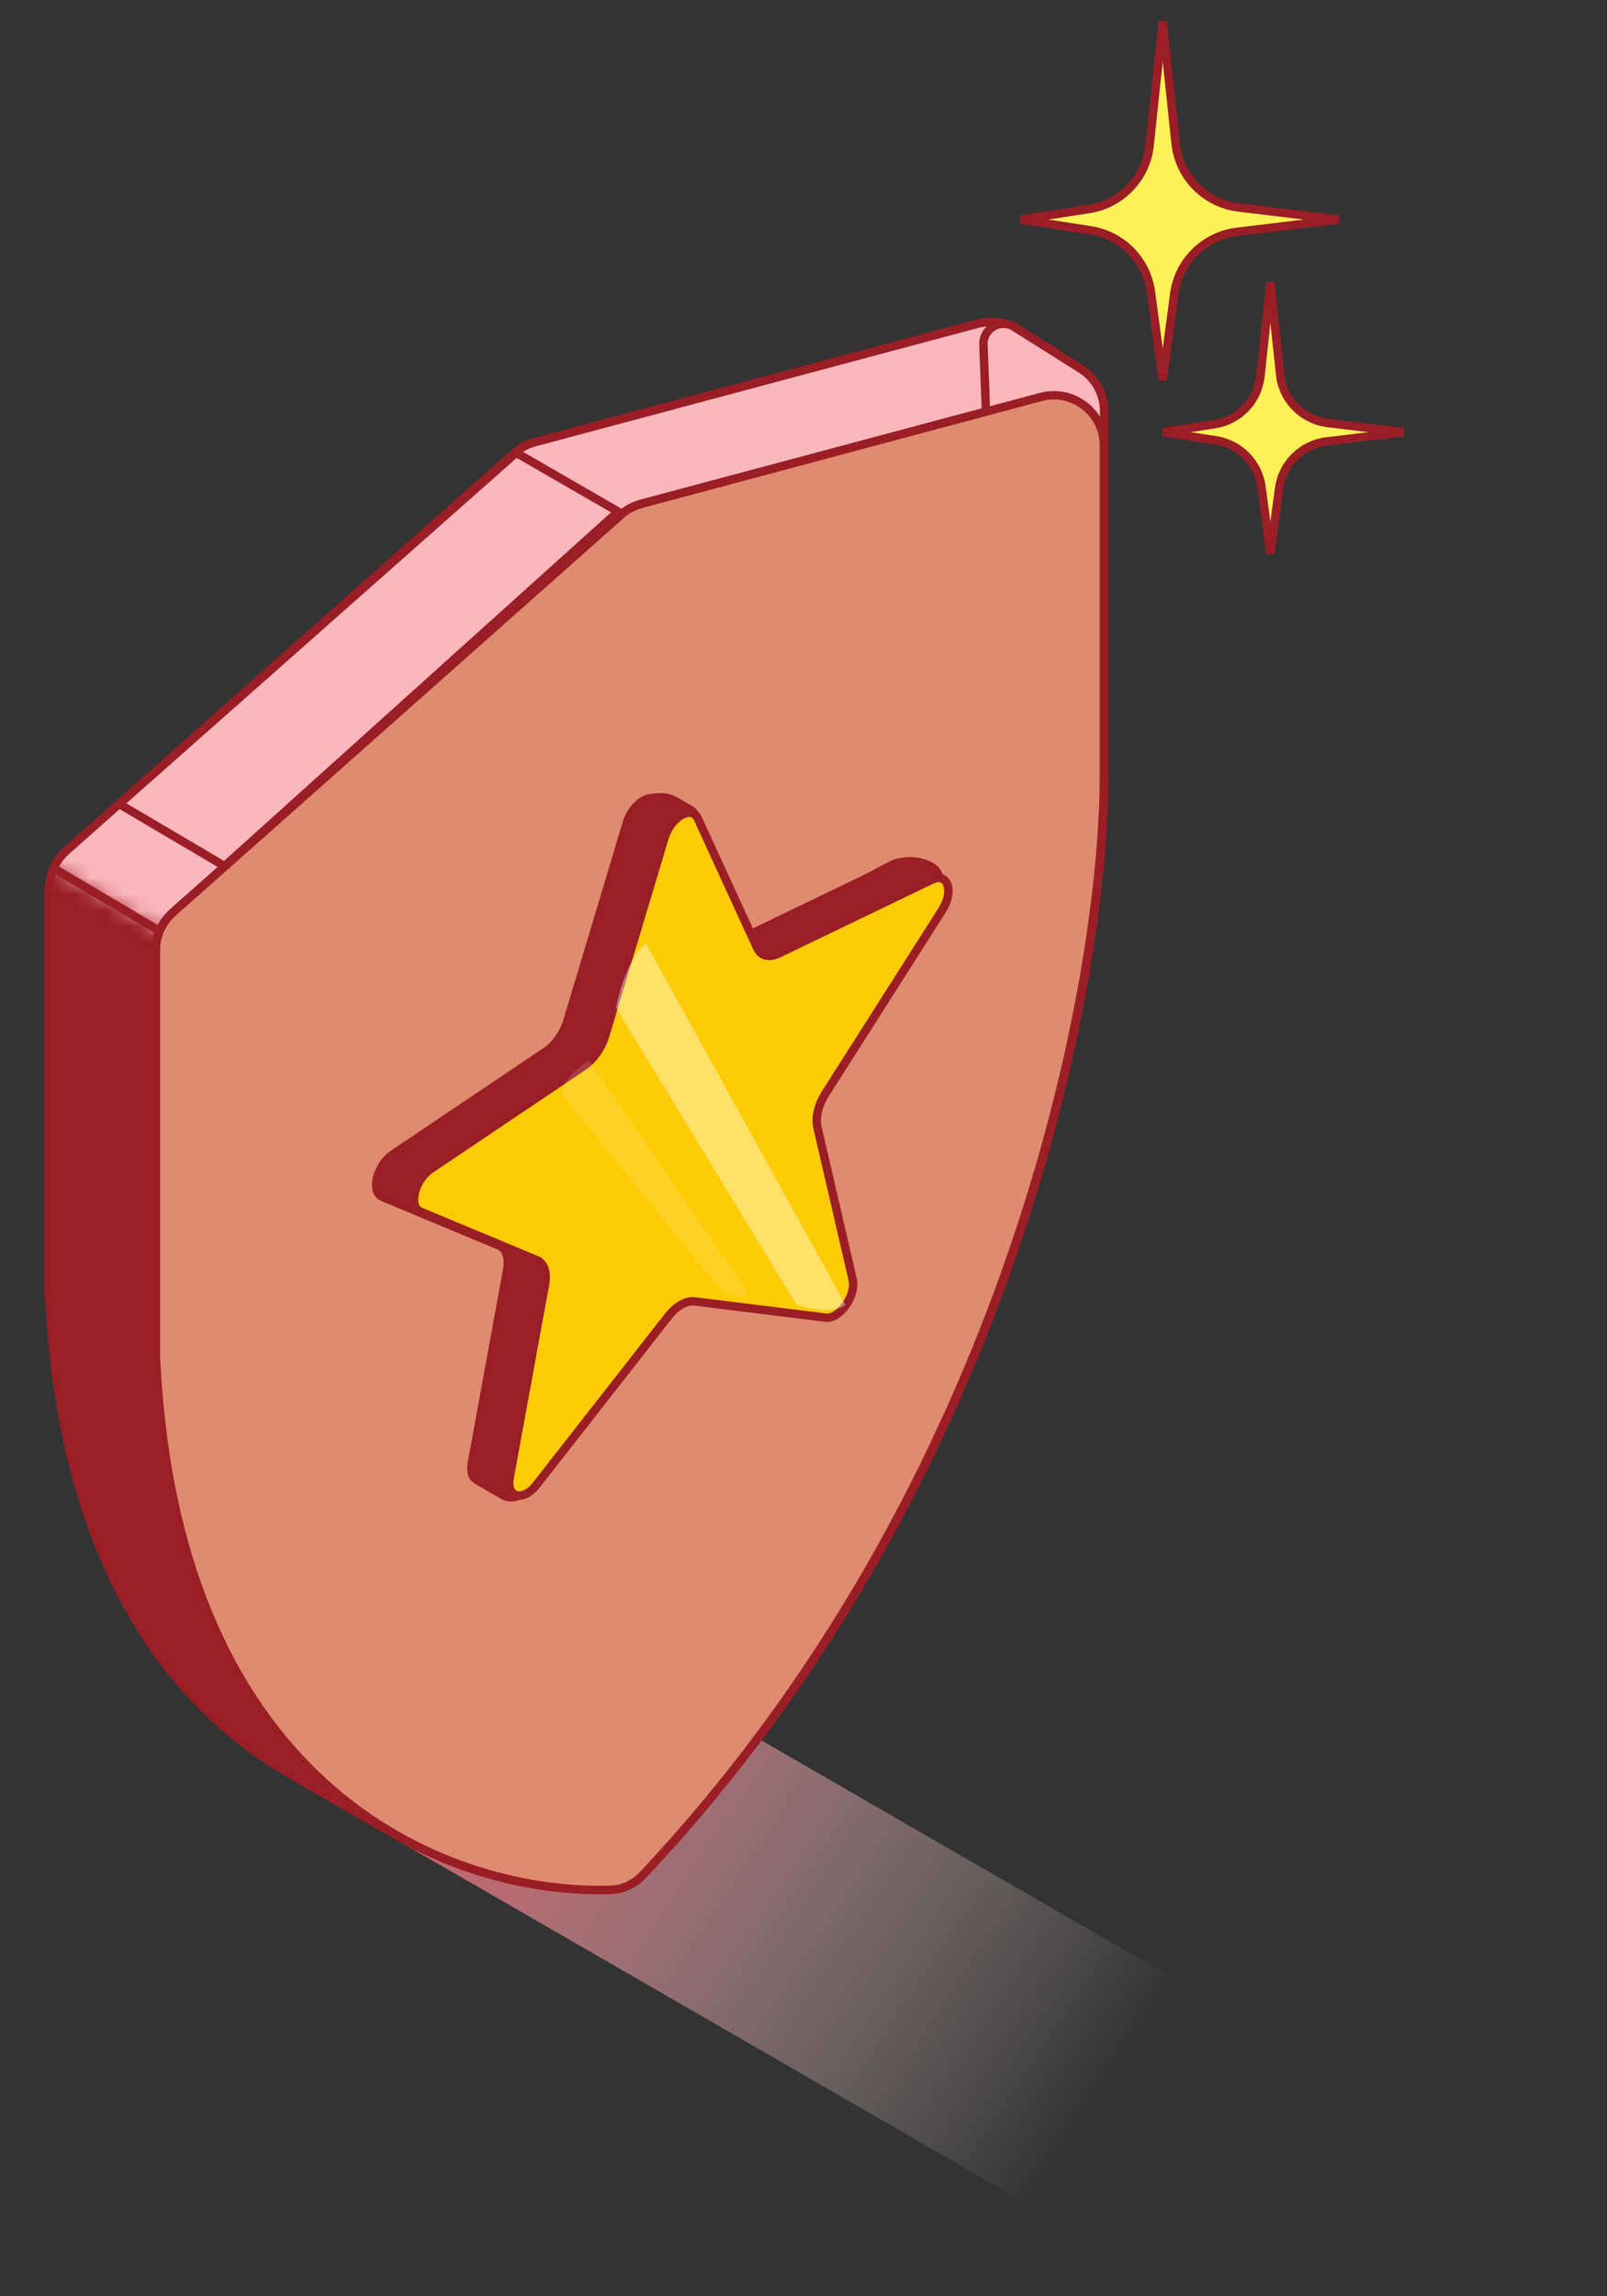
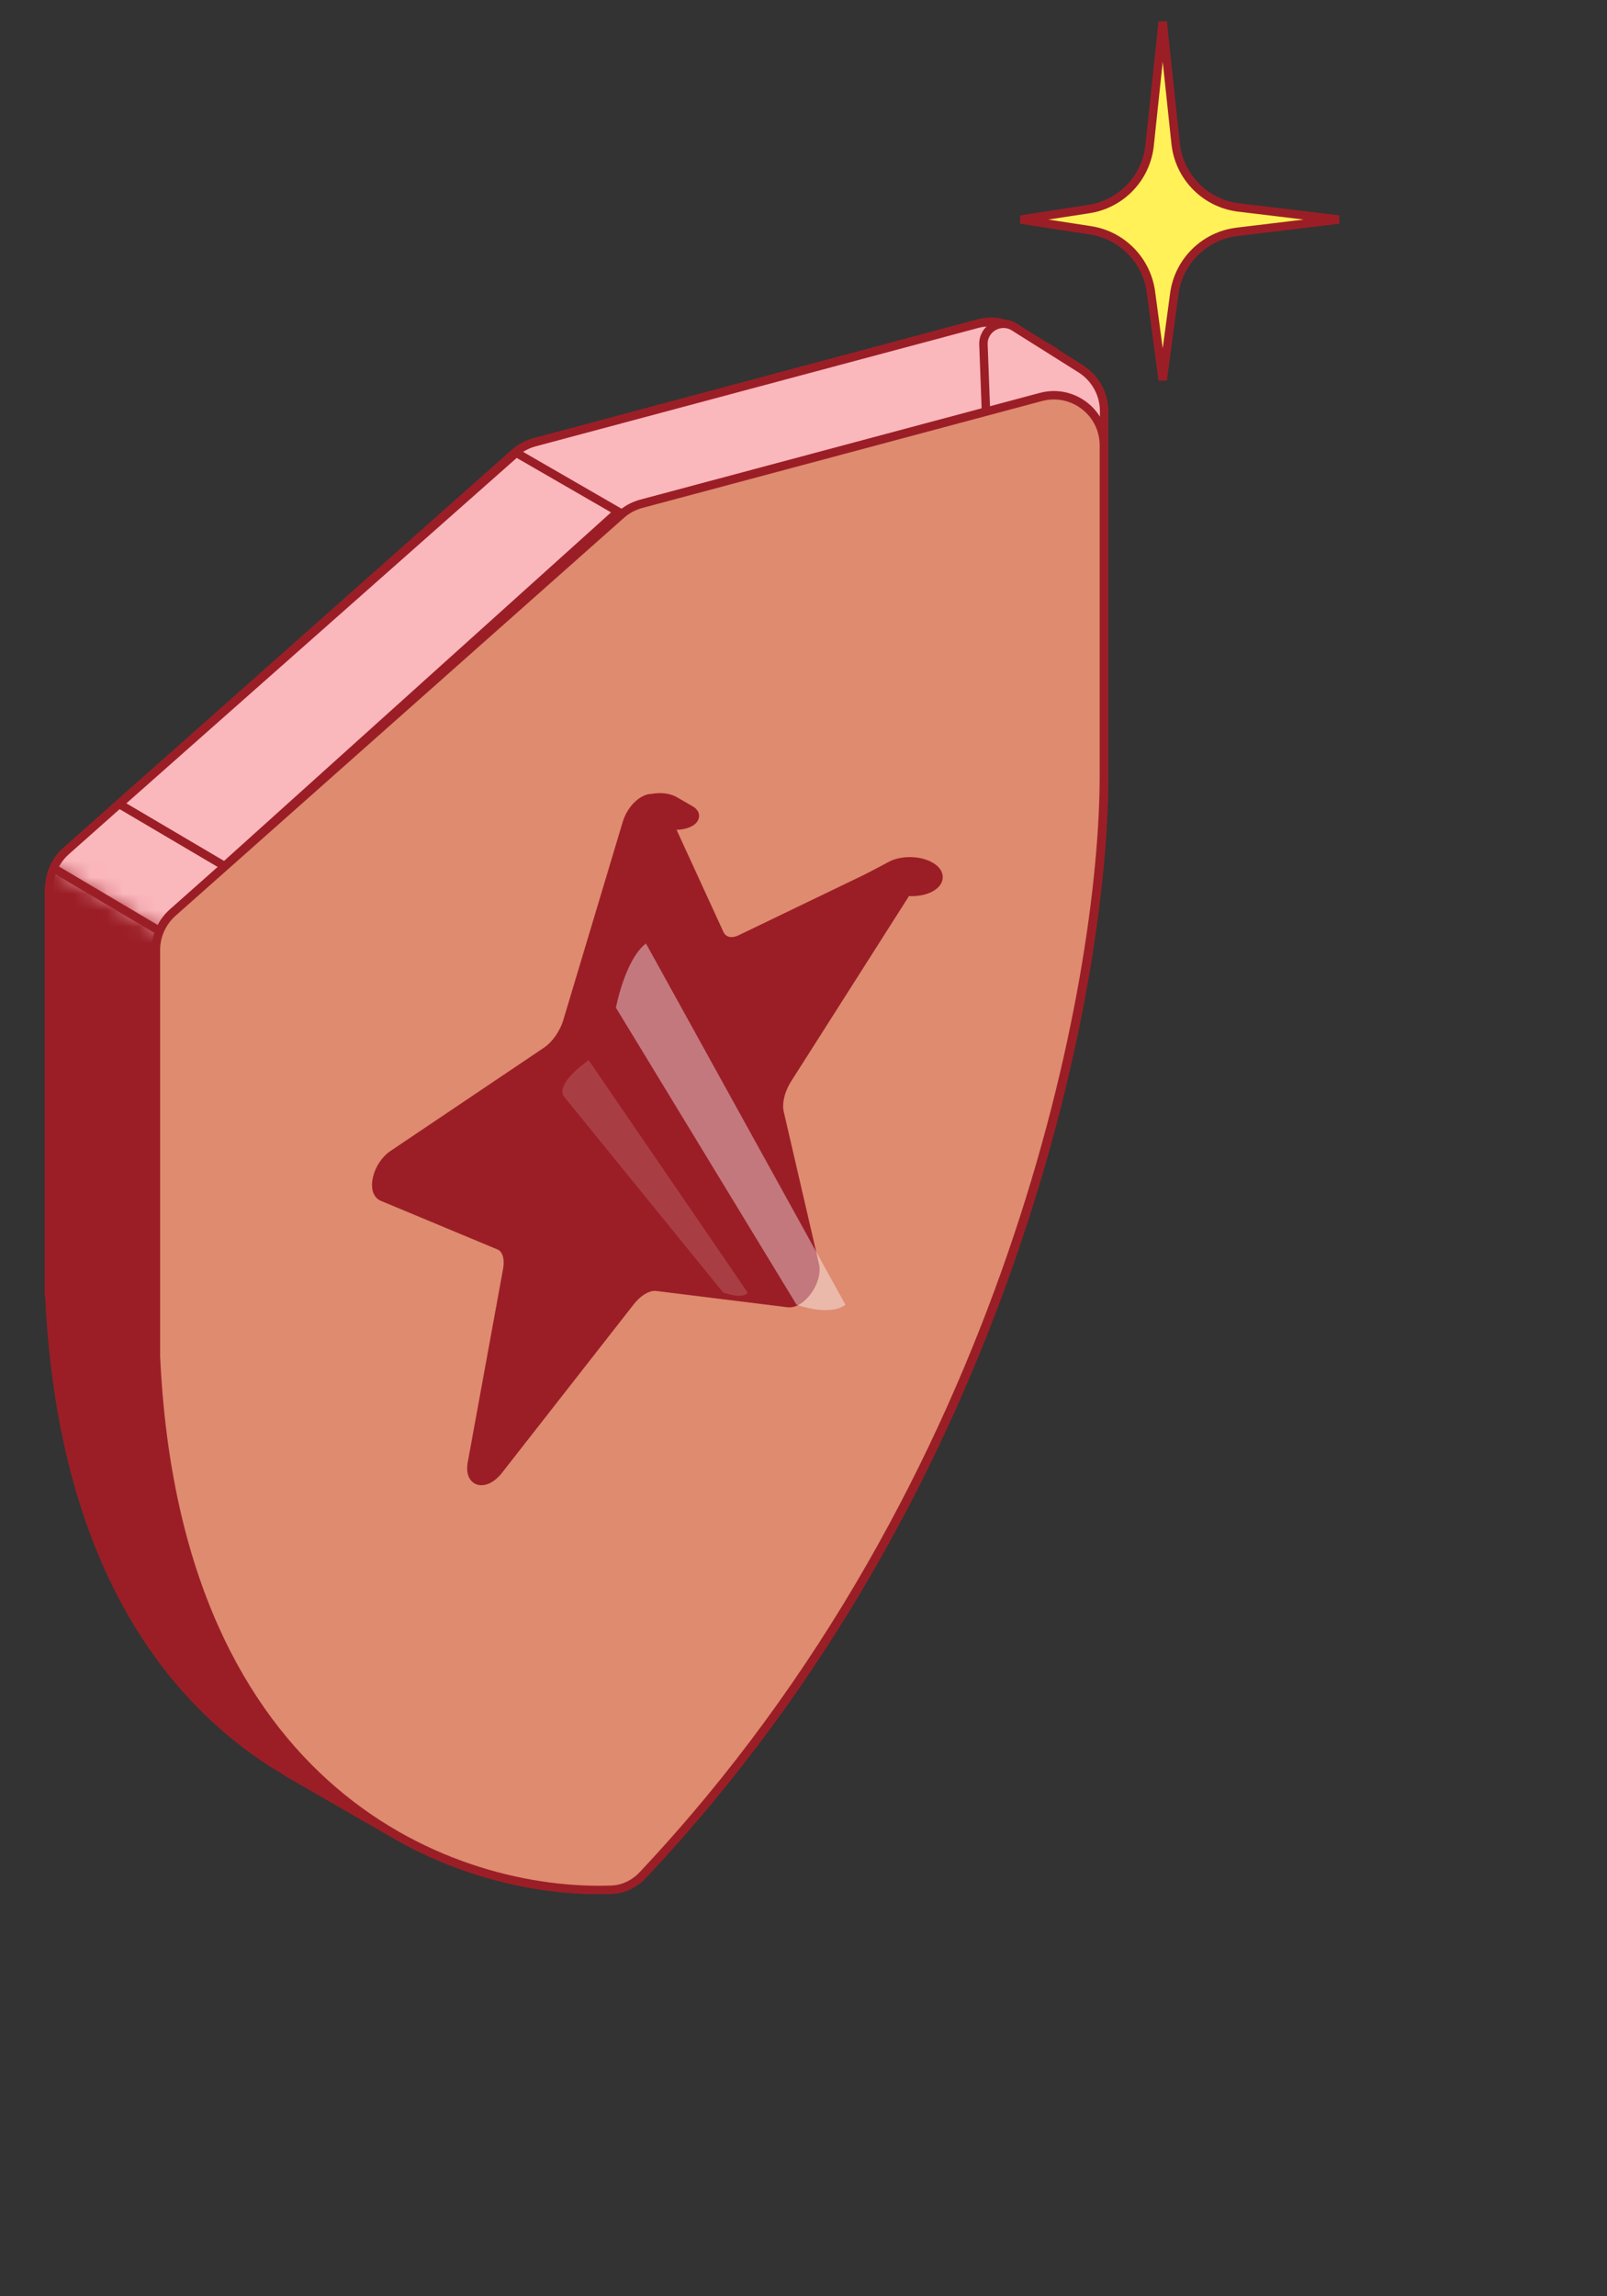
<svg xmlns="http://www.w3.org/2000/svg" width="98" height="140" viewBox="0 0 98 140" fill="none">
  <rect x="0" y="0" width="98" height="140" fill="#333333" stroke="none" />
-   <path d="M40.43 102.642L87.635 129.896L71.258 139.351L24.053 112.097L40.43 102.642Z" fill="url(#paint0_linear_4_2926)" />
  <path fill-rule="evenodd" clip-rule="evenodd" d="M61.766 19.969C63.813 21.151 63.409 24.217 61.126 24.828L39.107 30.716C38.649 30.839 38.225 31.067 37.87 31.382L10.532 55.638C9.879 56.218 9.505 57.049 9.505 57.922V82.701C10.26 98.959 16.804 107.561 23.942 111.75L17.443 107.998C10.305 103.809 3.761 95.207 3.006 78.949V54.169C3.006 53.296 3.38 52.465 4.033 51.886L31.371 27.63C31.726 27.315 32.149 27.087 32.608 26.964L59.755 19.704C60.434 19.522 61.158 19.618 61.766 19.969Z" fill="#9B1E26" stroke="#9B1E26" stroke-width="0.514" />
  <path d="M2.98 54.445L13.746 60.661V85.084L2.98 78.869V54.445Z" fill="#9B1E26" stroke="#9B1E26" stroke-width="0.514" />
  <mask id="mask0_4_2926" style="mask-type:alpha" maskUnits="userSpaceOnUse" x="0" y="8" width="70" height="59">
    <path d="M25.81 66.257L0.785 51.447L47.941 8.718L69.902 21.825L25.81 66.257Z" fill="#D9D9D9" />
  </mask>
  <g mask="url(#mask0_4_2926)">
    <path fill-rule="evenodd" clip-rule="evenodd" d="M64.122 21.328C65.3 22.008 65.067 23.772 63.753 24.124L39.107 30.715C38.649 30.838 38.225 31.066 37.87 31.381L10.532 55.637C9.879 56.216 9.505 57.047 9.505 57.92V82.7C10.26 98.958 16.804 107.56 23.942 111.749L17.443 107.996C10.305 103.807 3.761 95.205 3.006 78.947V54.168C3.006 53.295 3.38 52.464 4.033 51.884L31.371 27.628C31.726 27.313 32.149 27.085 32.608 26.963L59.595 19.745C60.377 19.536 61.209 19.646 61.91 20.05L64.122 21.328Z" fill="#FAB7BC" stroke="#9B1E26" stroke-width="0.514" />
  </g>
  <path fill-rule="evenodd" clip-rule="evenodd" d="M23.943 111.756C28.626 114.497 33.564 115.344 37.292 115.21C38.019 115.184 38.699 114.848 39.199 114.319C61.68 90.502 67.332 59.904 67.333 47.458V25.07C67.333 24.021 66.794 23.045 65.906 22.486L61.844 19.93C61.013 19.407 59.937 20.029 59.974 21.01L60.831 43.714C60.831 56.16 55.178 86.758 32.697 110.575C32.197 111.104 31.517 111.44 30.79 111.466C27.062 111.6 22.124 110.753 17.441 108.013L23.943 111.756Z" fill="#FAB7BC" stroke="#9B1E26" stroke-width="0.514" />
  <path d="M39.11 30.72C38.651 30.843 38.228 31.07 37.873 31.386L10.534 55.642C9.882 56.221 9.508 57.052 9.508 57.925V82.705C10.758 109.626 27.881 115.556 37.29 115.215C38.019 115.189 38.695 114.852 39.195 114.321C61.667 90.45 67.317 59.781 67.318 47.305V27.152C67.318 25.146 65.415 23.685 63.476 24.203L39.11 30.72Z" fill="#DE8B70" stroke="#9B1E26" stroke-width="0.514" />
  <path d="M3.326 52.968L9.893 56.859" stroke="#9B1E26" stroke-width="0.514" />
  <path d="M31.479 27.603L37.698 31.193L13.695 52.806L7.272 49.02L31.479 27.603Z" fill="#FAB7BC" stroke="#9B1E26" stroke-width="0.514" />
  <g clip-path="url(#clip0_4_2926)">
    <path d="M38.223 50.179C38.599 48.923 39.873 48.187 40.25 49.008L43.874 56.906C44.096 57.392 44.597 57.523 45.171 57.246L54.52 52.741C55.491 52.273 55.885 53.444 55.146 54.605L48.037 65.777C47.601 66.463 47.41 67.252 47.542 67.824L49.696 77.123C49.919 78.089 48.889 79.549 48.056 79.446L40.038 78.452C39.546 78.391 38.927 78.748 38.434 79.378L30.417 89.629C29.584 90.695 28.553 90.425 28.777 89.201L30.931 77.414C31.063 76.69 30.872 76.121 30.435 75.939L23.326 72.977C22.588 72.668 22.981 71.043 23.953 70.389L33.301 64.099C33.876 63.713 34.376 63.004 34.599 62.261L38.223 50.179Z" fill="#9B1E26" stroke="#9B1E26" stroke-width="0.514" />
    <rect width="2.975" height="1.863" rx="0.931" transform="matrix(0.866 0.5 -0.866 0.5 40.246 48.264)" fill="#9B1E26" stroke="#9B1E26" stroke-width="0.514" />
-     <path d="M31.165 88.642C31.389 88.512 31.752 88.512 31.976 88.642C33.096 89.288 33.096 90.337 31.976 90.984L31.648 91.173C31.388 91.323 30.966 91.323 30.706 91.173L29.271 90.345C28.98 90.177 28.98 89.903 29.271 89.735L31.165 88.642Z" fill="#9B1E26" stroke="#9B1E26" stroke-width="0.514" />
    <path d="M23.211 72.071C23.211 71.457 23.669 71.154 24.234 71.394L25.454 71.912C25.91 72.105 26.279 72.663 26.279 73.158C26.279 73.652 25.91 73.897 25.454 73.704L23.211 72.751V72.071Z" fill="#9B1E26" stroke="#9B1E26" stroke-width="0.514" />
    <path d="M54.326 52.769C54.997 52.412 56.075 52.431 56.733 52.81L56.759 52.826C57.403 53.197 57.392 53.781 56.737 54.13C56.081 54.478 55.028 54.46 54.385 54.089L53.166 53.385L54.326 52.769Z" fill="#9B1E26" stroke="#9B1E26" stroke-width="0.514" />
-     <path d="M40.527 51.07C40.904 49.814 42.178 49.079 42.554 49.9L46.178 57.798C46.401 58.283 46.901 58.414 47.476 58.138L56.825 53.633C57.796 53.164 58.19 54.335 57.451 55.496L50.342 66.668C49.905 67.355 49.714 68.144 49.846 68.715L52 78.014C52.224 78.981 51.194 80.44 50.361 80.337L42.343 79.343C41.85 79.282 41.231 79.639 40.739 80.269L32.722 90.521C31.889 91.586 30.858 91.317 31.081 90.092L33.235 78.305C33.368 77.581 33.177 77.013 32.74 76.831L25.631 73.868C24.892 73.56 25.286 71.934 26.257 71.281L35.606 64.99C36.181 64.604 36.681 63.895 36.903 63.153L40.527 51.07Z" fill="#FFCB05" stroke="#9B1E26" stroke-width="0.514" />
    <path d="M37.561 61.437L48.575 79.546C50.812 80.292 51.557 79.546 51.557 79.546L39.392 57.521C38.115 58.505 37.561 61.437 37.561 61.437Z" fill="white" fill-opacity="0.4" />
    <path d="M34.407 66.872L44.1 78.802C44.486 78.931 44.773 78.987 44.986 79.001C45.522 79.034 45.591 78.802 45.591 78.802L35.898 64.635C33.696 66.222 34.407 66.872 34.407 66.872Z" fill="white" fill-opacity="0.14" />
  </g>
-   <path d="M77.473 17.229L78.068 22.84C78.232 24.381 79.438 25.605 80.976 25.791L85.595 26.348L80.903 26.915C79.398 27.096 78.207 28.272 78.006 29.774L77.473 33.752L76.928 29.689C76.732 28.227 75.597 27.069 74.139 26.844L70.922 26.348L74.068 25.863C75.559 25.634 76.709 24.428 76.868 22.928L77.473 17.229Z" fill="#FFF157" stroke="#9B1E26" stroke-width="0.514" />
  <path d="M70.906 1.329L71.694 8.749C71.91 10.786 73.504 12.403 75.538 12.649L81.644 13.386L75.441 14.135C73.452 14.375 71.877 15.929 71.611 17.915L70.906 23.173L70.187 17.802C69.928 15.87 68.427 14.339 66.499 14.042L62.246 13.386L66.405 12.745C68.377 12.441 69.896 10.848 70.107 8.864L70.906 1.329Z" fill="#FFF157" stroke="#9B1E26" stroke-width="0.514" />
  <defs>
    <linearGradient id="paint0_linear_4_2926" x1="32.499" y1="103.001" x2="67.999" y2="126.501" gradientUnits="userSpaceOnUse">
      <stop stop-color="#C8656D" />
      <stop offset="1" stop-color="#D9D9D9" stop-opacity="0" />
    </linearGradient>
    <clipPath id="clip0_4_2926">
      <rect width="42.737" height="45.789" fill="white" transform="translate(19.32 46.333)" />
    </clipPath>
  </defs>
</svg>